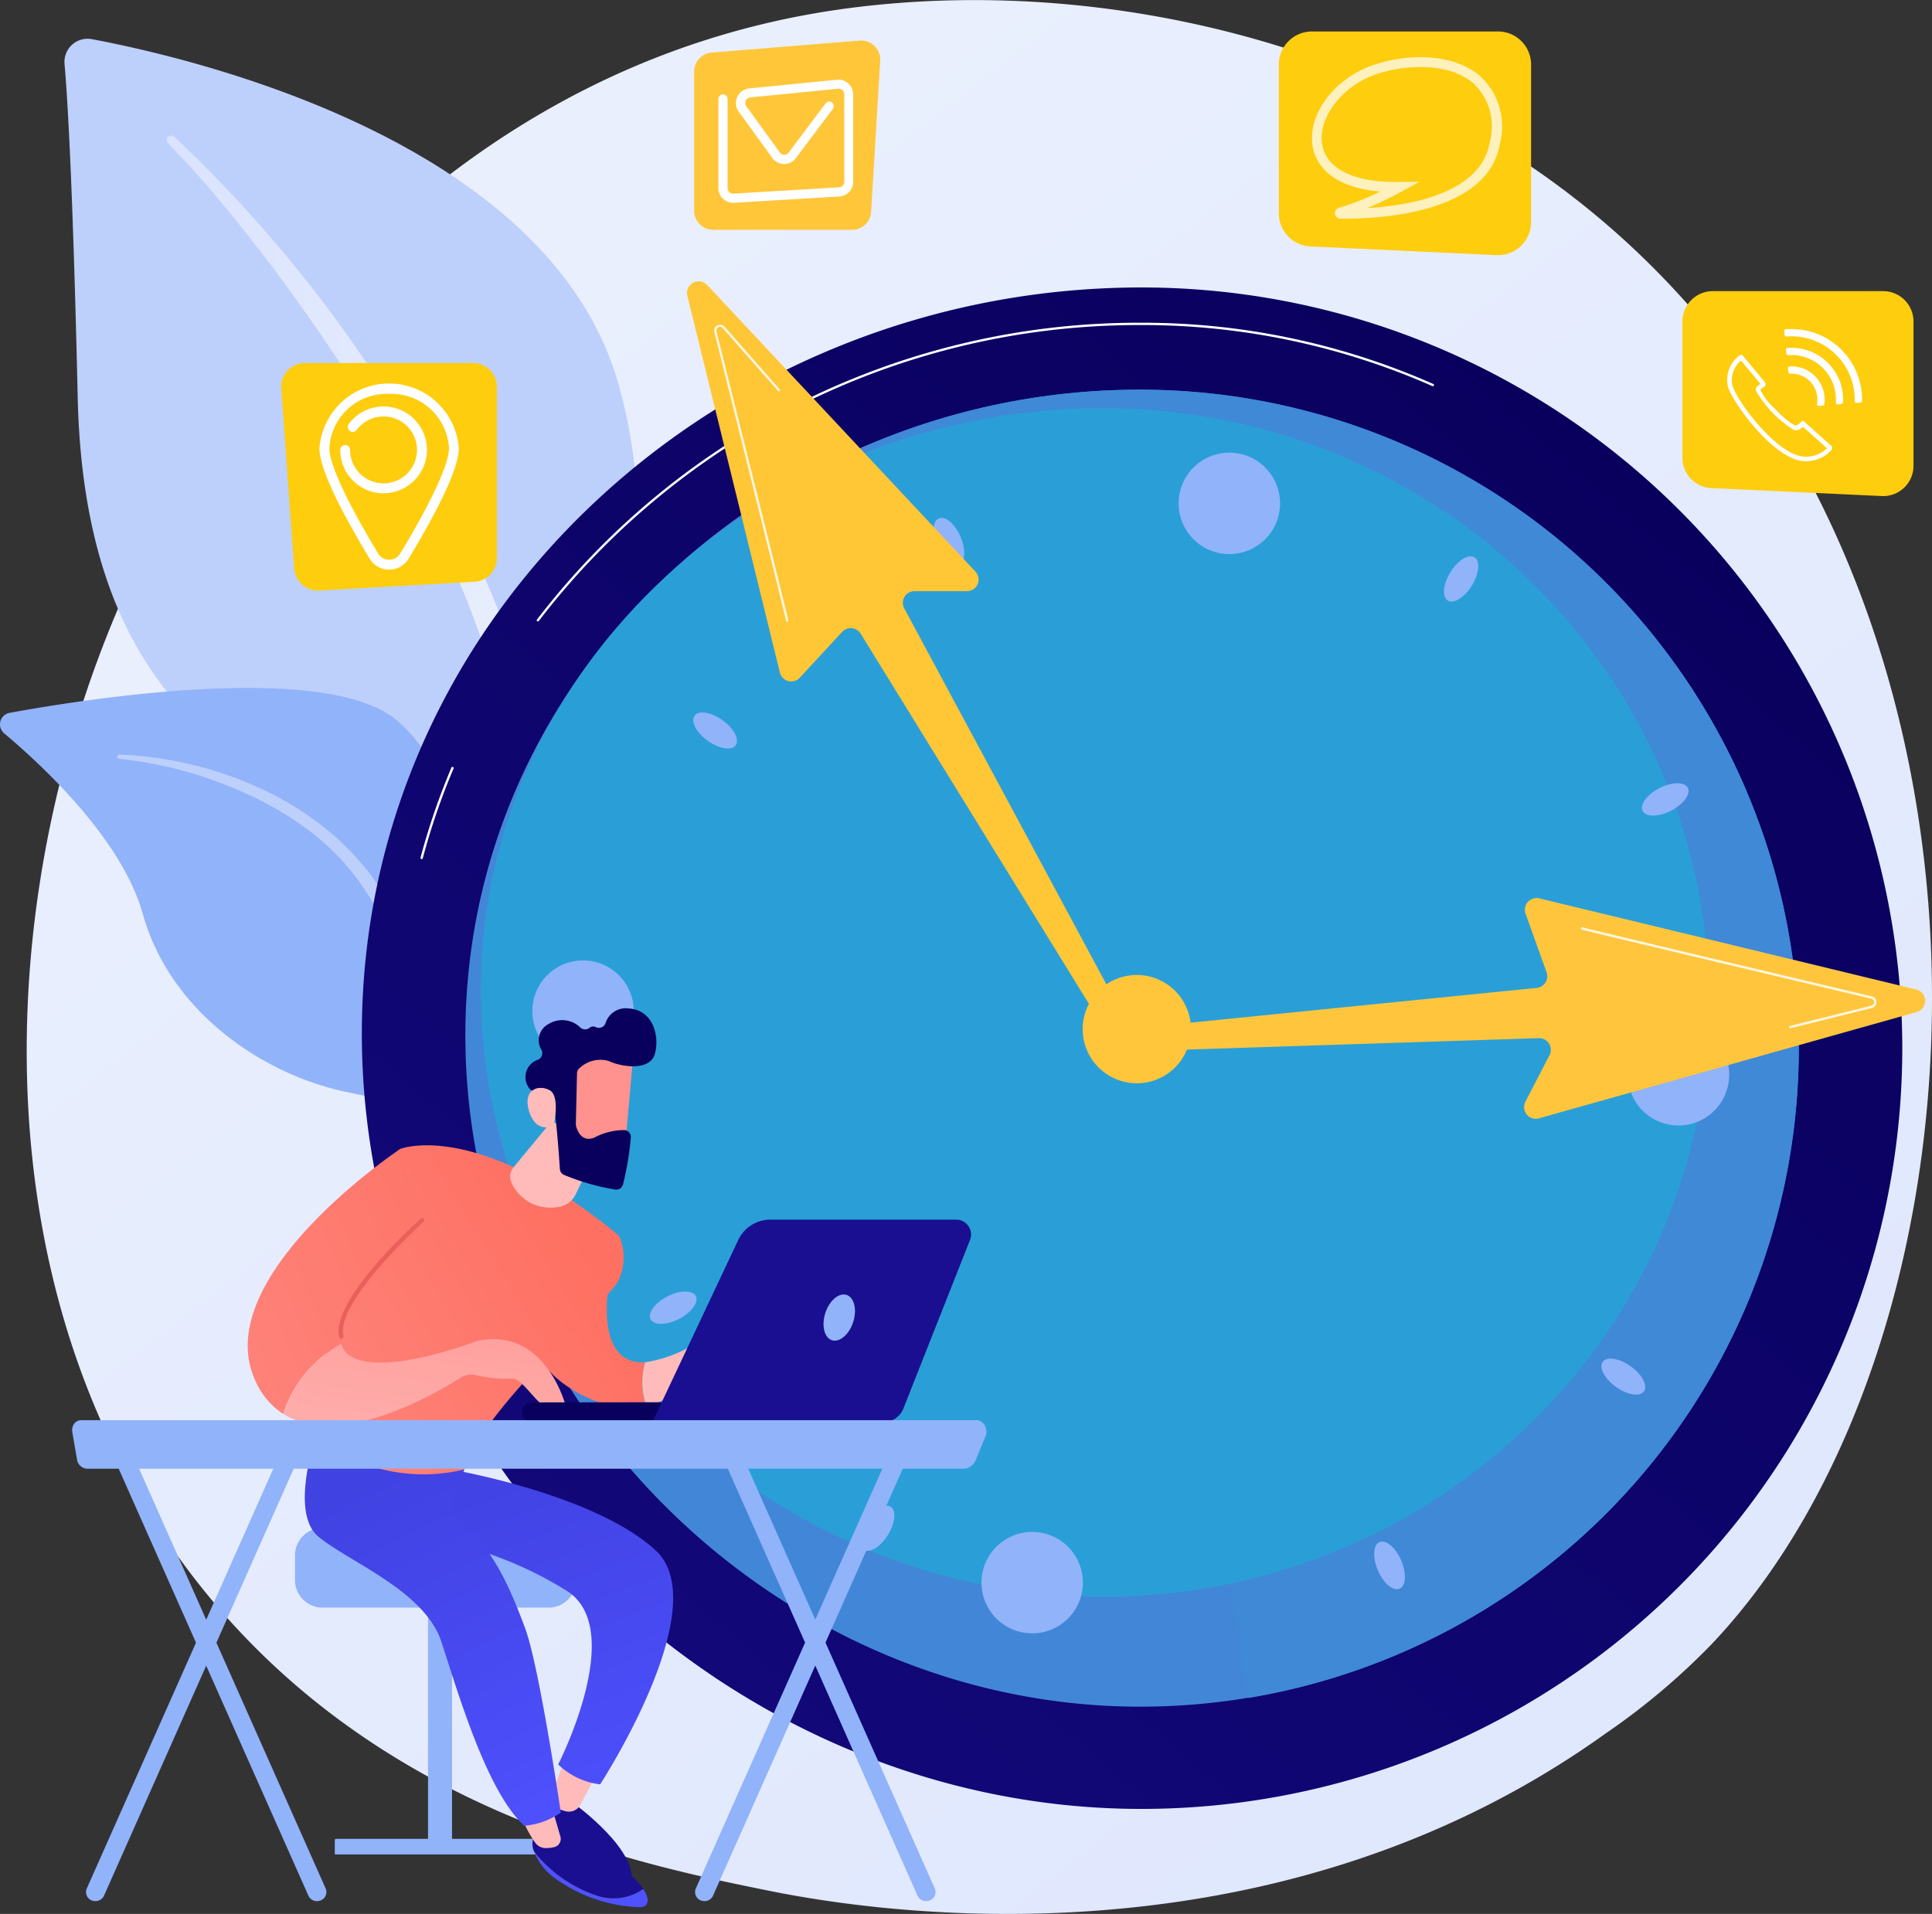
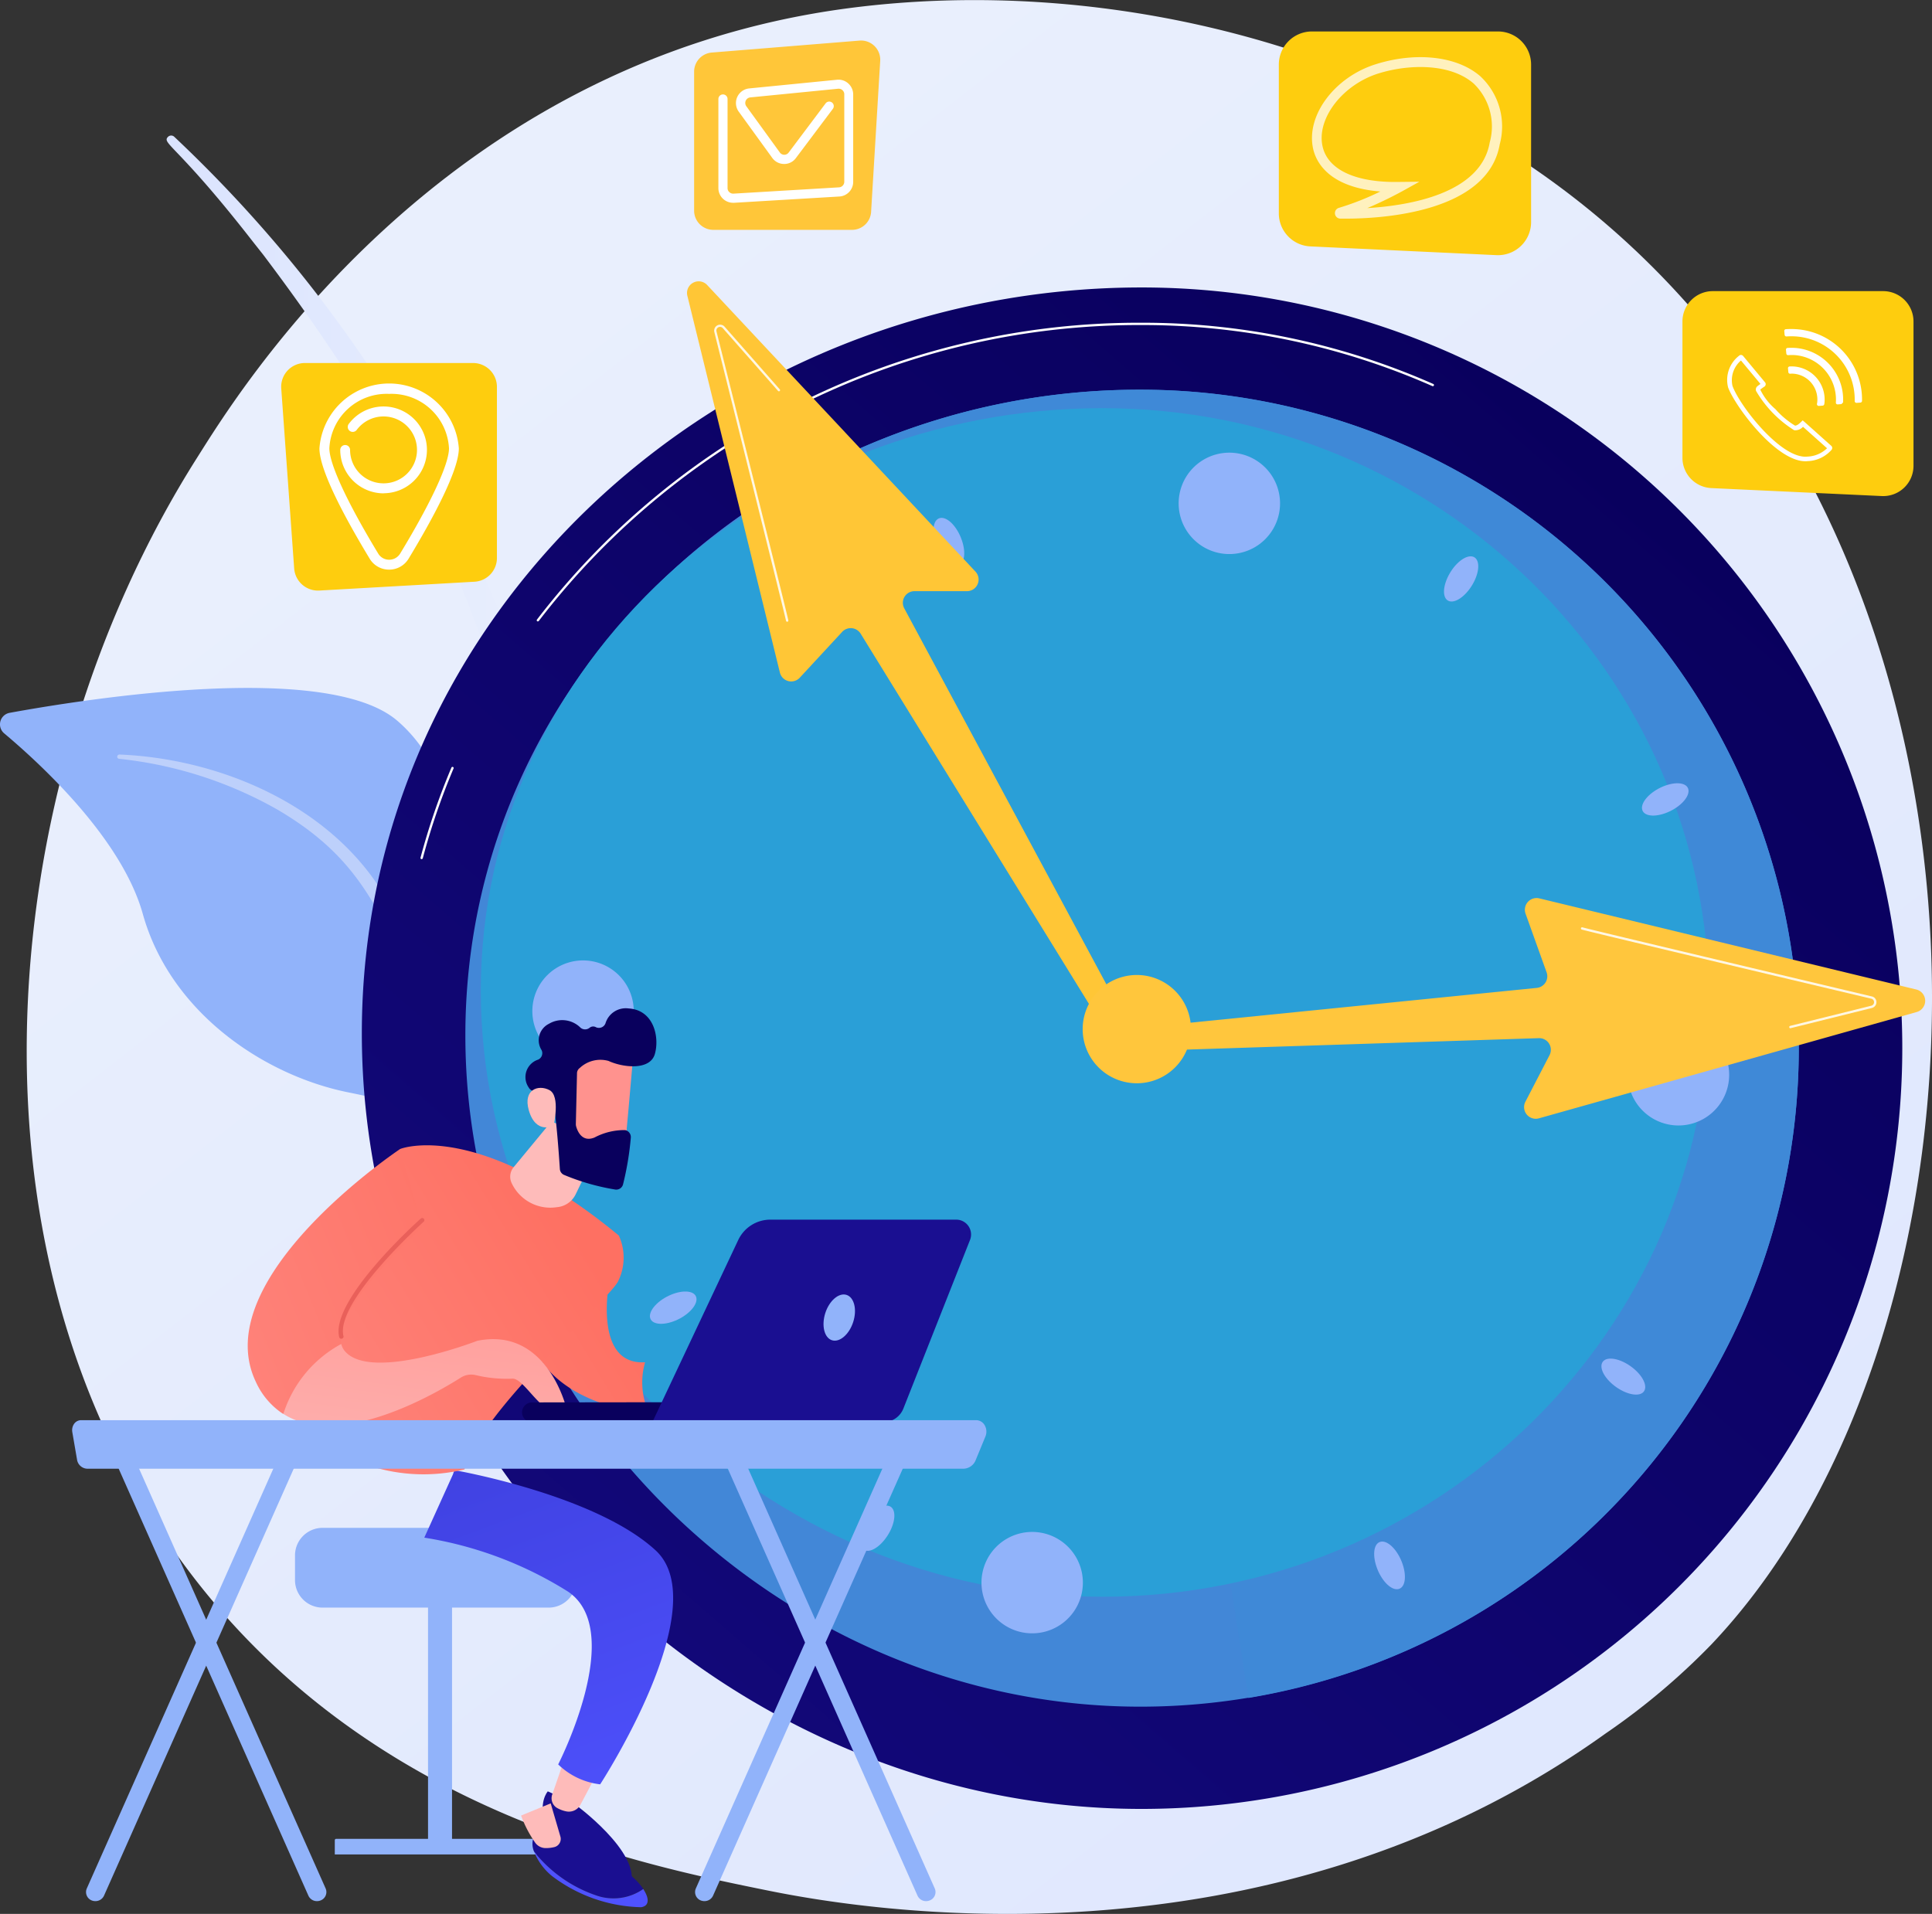
<svg xmlns="http://www.w3.org/2000/svg" xmlns:xlink="http://www.w3.org/1999/xlink" id="Man_working_svg" data-name="Man working svg" width="97.018" height="96.121" viewBox="0 0 97.018 96.121">
  <rect x="0" y="0" width="97.018" height="96.121" fill="#333333" stroke="none" />
  <defs>
    <linearGradient id="linear-gradient" x1="1.13" y1="1.295" x2="0.236" y2="0.19" gradientUnits="objectBoundingBox">
      <stop offset="0" stop-color="#dae3fe" />
      <stop offset="1" stop-color="#e9effd" />
    </linearGradient>
    <linearGradient id="linear-gradient-2" x1="0" y1="0.5" x2="1" y2="0.5" xlink:href="#linear-gradient" />
    <linearGradient id="linear-gradient-3" x1="0.847" y1="0.099" x2="-0.449" y2="1.595" gradientUnits="objectBoundingBox">
      <stop offset="0" stop-color="#09005d" />
      <stop offset="1" stop-color="#1a0f91" />
    </linearGradient>
    <linearGradient id="linear-gradient-4" x1="42.832" y1="-0.399" x2="42.357" y2="0.481" xlink:href="#linear-gradient-3" />
    <linearGradient id="linear-gradient-5" x1="88.402" y1="0.499" x2="89.403" y2="0.499" gradientUnits="objectBoundingBox">
      <stop offset="0" stop-color="#febbba" />
      <stop offset="1" stop-color="#ff928e" />
    </linearGradient>
    <linearGradient id="linear-gradient-6" x1="0.764" y1="1.259" x2="0.398" y2="-0.077" gradientUnits="objectBoundingBox">
      <stop offset="0" stop-color="#4f52ff" />
      <stop offset="1" stop-color="#4042e2" />
    </linearGradient>
    <linearGradient id="linear-gradient-7" x1="34.383" y1="0.124" x2="33.056" y2="2.918" xlink:href="#linear-gradient-3" />
    <linearGradient id="linear-gradient-8" x1="32.857" y1="0.5" x2="33.857" y2="0.5" xlink:href="#linear-gradient-6" />
    <linearGradient id="linear-gradient-9" x1="94.128" y1="0.501" x2="95.128" y2="0.501" xlink:href="#linear-gradient-5" />
    <linearGradient id="linear-gradient-10" x1="0.71" y1="1.17" x2="0.354" y2="0.115" xlink:href="#linear-gradient-6" />
    <linearGradient id="linear-gradient-11" x1="-2.939" y1="3.028" x2="0.95" y2="0.406" gradientUnits="objectBoundingBox">
      <stop offset="0" stop-color="#ff928e" />
      <stop offset="1" stop-color="#fe7062" />
    </linearGradient>
    <linearGradient id="linear-gradient-12" x1="26.991" y1="0.5" x2="27.991" y2="0.5" xlink:href="#linear-gradient-5" />
    <linearGradient id="linear-gradient-13" x1="-0.686" y1="1.252" x2="0.776" y2="0.218" xlink:href="#linear-gradient-11" />
    <linearGradient id="linear-gradient-14" x1="40.679" y1="0.5" x2="41.679" y2="0.5" xlink:href="#linear-gradient-5" />
    <linearGradient id="linear-gradient-15" x1="-1.095" y1="1.309" x2="1.494" y2="0.025" xlink:href="#linear-gradient-11" />
    <linearGradient id="linear-gradient-16" x1="12.28" y1="-3.15" x2="3.361" y2="-0.386" gradientUnits="objectBoundingBox">
      <stop offset="0" stop-color="#e1473d" />
      <stop offset="1" stop-color="#e9605a" />
    </linearGradient>
    <linearGradient id="linear-gradient-17" x1="0.151" y1="1.904" x2="1.011" y2="-0.984" xlink:href="#linear-gradient-5" />
    <linearGradient id="linear-gradient-18" x1="54.265" y1="-0.059" x2="52.647" y2="1.293" xlink:href="#linear-gradient-5" />
    <linearGradient id="linear-gradient-19" x1="29.02" y1="0.359" x2="30.067" y2="0.359" xlink:href="#linear-gradient-3" />
    <linearGradient id="linear-gradient-20" x1="131.246" y1="1.749" x2="134.497" y2="-0.637" xlink:href="#linear-gradient-5" />
    <linearGradient id="linear-gradient-21" x1="16.175" y1="11.66" x2="15.435" y2="14.096" xlink:href="#linear-gradient-3" />
    <linearGradient id="linear-gradient-22" x1="11.365" y1="0.134" x2="10.964" y2="0.8" xlink:href="#linear-gradient-3" />
  </defs>
  <g id="Illustration">
    <g id="Group_508" data-name="Group 508">
      <path id="Path_1160" data-name="Path 1160" d="M565.629,537.645a34.626,34.626,0,0,1-5.294,4.456c-17.264,12.386-37.691,8.778-42.033,7.9-6.413-1.3-18.8-3.818-27.762-14.357-13.557-15.939-11.446-41.051-.93-57.629,1.922-3.031,12.081-19.863,32.73-22.561,12.5-1.634,27.062,1.662,37.612,10.5C582.094,484.5,580.518,521.974,565.629,537.645Z" transform="translate(-479.701 -455.046)" fill="url(#linear-gradient)" />
      <g id="Group_489" data-name="Group 489" transform="translate(0 1.945)">
        <g id="Group_487" data-name="Group 487" transform="translate(3.237)">
-           <path id="Path_1161" data-name="Path 1161" d="M559.069,568.207s.292-12.256-5.352-15.534-16.375-5.331-16.777-22.925c-.237-10.3-.491-14.806-.662-16.77a1.162,1.162,0,0,1,1.37-1.243c5.345,1.006,22.709,5.153,26.351,17C568.314,542.793,559.069,568.207,559.069,568.207Z" transform="translate(-536.274 -511.714)" fill="#bdd0fb" />
          <path id="Path_1162" data-name="Path 1162" d="M686.081,653.419a67.413,67.413,0,0,1,16.269,23.756,43.608,43.608,0,0,1,2.413,10.539,48.622,48.622,0,0,1-.374,13.258.391.391,0,0,1-.769-.137,53.776,53.776,0,0,0-1.246-19.359c-2.135-7.927-6.9-15.613-11.823-22.132l-.508-.642c-3.814-4.9-4.617-4.937-4.264-5.28A.226.226,0,0,1,686.081,653.419Z" transform="translate(-680.573 -648.5)" fill="url(#linear-gradient-2)" />
        </g>
        <g id="Group_488" data-name="Group 488" transform="translate(0 32.605)">
          <path id="Path_1163" data-name="Path 1163" d="M477.085,1508.931c.762.374-7.23-9.677-9.733-25.462-1.181-7.439-1.195-16.76-5.434-20.351-3.526-2.99-15.524-1.1-19.451-.384a.589.589,0,0,0-.275,1.03c1.885,1.583,5.912,5.311,6.962,9.07,1.383,4.954,6.094,8.109,10.313,8.96s6.564,1.682,8.617,8.424S474.916,1507.871,477.085,1508.931Z" transform="translate(-441.983 -1461.484)" fill="#91b3fa" />
          <path id="Path_1164" data-name="Path 1164" d="M613.694,1558.895c5.009.209,10.388,2.5,13.117,6.783l.258.409a96.479,96.479,0,0,1,5.839,13.43.13.13,0,0,1-.086.168.138.138,0,0,1-.168-.079c-1.3-3.193-3.179-7.24-4.672-10.268-1.6-3.3-2.719-5.541-6.372-7.683a20.4,20.4,0,0,0-7.934-2.544.107.107,0,0,1-.1-.117A.114.114,0,0,1,613.694,1558.895Z" transform="translate(-607.689 -1555.551)" fill="#bdd0fb" />
        </g>
      </g>
      <g id="Group_491" data-name="Group 491" transform="translate(18.171 14.133)">
        <path id="Path_1165" data-name="Path 1165" d="M1048.655,913.805a38.207,38.207,0,0,1-38.206,38.205c-21.1,0-39.15-17.851-39.15-38.954s18.051-37.457,39.15-37.457A38.205,38.205,0,0,1,1048.655,913.805Z" transform="translate(-971.3 -875.295)" fill="url(#linear-gradient-3)" />
        <g id="Group_490" data-name="Group 490" transform="translate(2.944 2.076)">
          <path id="Path_1166" data-name="Path 1166" d="M1057.113,1581.481a.021.021,0,0,1-.014,0,.06.06,0,0,1-.041-.072,34.146,34.146,0,0,1,1.552-4.525.058.058,0,0,1,.107.045,34.06,34.06,0,0,0-1.545,4.508A.061.061,0,0,1,1057.113,1581.481Z" transform="translate(-1057.056 -1554.543)" fill="#fff" />
          <path id="Path_1167" data-name="Path 1167" d="M1227.2,942.2a.057.057,0,0,1-.034-.01.059.059,0,0,1-.01-.082,38.094,38.094,0,0,1,30.337-14.909,36.129,36.129,0,0,1,14.672,3.076.058.058,0,1,1-.045.107,36.036,36.036,0,0,0-14.628-3.066,37.975,37.975,0,0,0-30.245,14.861A.073.073,0,0,1,1227.2,942.2Z" transform="translate(-1221.306 -927.2)" fill="#fff" />
        </g>
        <path id="Path_1168" data-name="Path 1168" d="M1189.66,1058.173a33.07,33.07,0,0,1-33.07,33.07c-18.263,0-33.89-15.452-33.89-33.719s15.624-32.424,33.89-32.424A33.071,33.071,0,0,1,1189.66,1058.173Z" transform="translate(-1117.502 -1019.663)" fill="#4287d7" />
        <path id="Path_1169" data-name="Path 1169" d="M1431.753,1058.27a33.07,33.07,0,0,0-33.07-33.07,34.675,34.675,0,0,0-25.284,10.862l25.476,21.2,5.239,33.64A33.08,33.08,0,0,0,1431.753,1058.27Z" transform="translate(-1359.596 -1019.76)" fill="#3f89d7" />
        <path id="Path_1170" data-name="Path 1170" d="M1206.984,1082.046c0,16.482-13.639,29.846-30.464,29.846s-31.219-13.945-31.219-30.43,14.394-29.263,31.219-29.263S1206.984,1065.561,1206.984,1082.046Z" transform="translate(-1139.327 -1045.833)" fill="#2a9fd7" />
        <path id="Path_1171" data-name="Path 1171" d="M1225.759,1862.766a2.546,2.546,0,1,1-2.393-2.691A2.546,2.546,0,0,1,1225.759,1862.766Z" transform="translate(-1212.11 -1825.969)" fill="#91b3fa" />
        <path id="Path_1172" data-name="Path 1172" d="M2828.156,1955.967a2.545,2.545,0,1,1-2.393-2.692A2.545,2.545,0,0,1,2828.156,1955.967Z" transform="translate(-2759.499 -1915.97)" fill="#91b3fa" />
        <path id="Path_1173" data-name="Path 1173" d="M1880.673,2696.21a2.546,2.546,0,1,1-2.963,2.046A2.545,2.545,0,0,1,1880.673,2696.21Z" transform="translate(-1846.553 -2633.364)" fill="#91b3fa" />
        <path id="Path_1174" data-name="Path 1174" d="M2169.073,1117.31a2.546,2.546,0,1,1-2.963,2.046A2.545,2.545,0,0,1,2169.073,1117.31Z" transform="translate(-2125.052 -1108.667)" fill="#91b3fa" />
        <path id="Path_1175" data-name="Path 1175" d="M2453.466,2711.285c.257.652.2,1.263-.144,1.366s-.824-.347-1.081-1-.2-1.263.144-1.366S2453.208,2710.634,2453.466,2711.285Z" transform="translate(-2401.247 -2646.983)" fill="#91b3fa" />
        <path id="Path_1176" data-name="Path 1176" d="M1808.866,1213.686c.257.652.2,1.263-.144,1.366s-.824-.347-1.081-1-.2-1.263.144-1.366S1808.609,1213.033,1808.866,1213.686Z" transform="translate(-1778.776 -1200.796)" fill="#91b3fa" />
        <path id="Path_1177" data-name="Path 1177" d="M2786.038,2443.045c.56.422.821.978.587,1.243s-.882.131-1.442-.292-.821-.978-.587-1.243S2785.478,2442.62,2786.038,2443.045Z" transform="translate(-2722.264 -2388.517)" fill="#91b3fa" />
-         <path id="Path_1178" data-name="Path 1178" d="M1457.538,1497.845c.56.422.821.978.587,1.243s-.882.13-1.442-.292-.82-.978-.587-1.243S1456.978,1497.42,1457.538,1497.845Z" transform="translate(-1439.371 -1475.766)" fill="#91b3fa" />
        <path id="Path_1179" data-name="Path 1179" d="M2844.708,1601.137c.635-.3,1.25-.278,1.373.052s-.288.844-.923,1.147-1.25.278-1.373-.052S2844.073,1601.439,2844.708,1601.137Z" transform="translate(-2779.481 -1575.721)" fill="#91b3fa" />
        <path id="Path_1180" data-name="Path 1180" d="M1393.611,2344.637c.635-.3,1.25-.278,1.373.052s-.288.845-.924,1.147-1.249.278-1.373-.052S1392.979,2344.939,1393.611,2344.637Z" transform="translate(-1378.2 -2293.696)" fill="#91b3fa" />
        <path id="Path_1181" data-name="Path 1181" d="M2554.638,1269.635c.384-.587.923-.886,1.2-.666s.188.872-.2,1.459-.923.886-1.2.666S2554.254,1270.222,2554.638,1269.635Z" transform="translate(-2499.937 -1255.09)" fill="#91b3fa" />
        <path id="Path_1182" data-name="Path 1182" d="M1700.538,2658.435c.385-.587.924-.886,1.2-.666s.189.872-.2,1.459-.923.886-1.2.666S1700.154,2659.021,1700.538,2658.435Z" transform="translate(-1675.158 -2596.213)" fill="#91b3fa" />
        <path id="Path_1183" data-name="Path 1183" d="M1468.783,903.283l-10.821-20.131a.584.584,0,0,1,.515-.862h2.633a.584.584,0,0,0,.426-.985l-13.464-14.384a.585.585,0,0,0-1,.539l4.645,18.916a.585.585,0,0,0,1,.258l2.128-2.3a.586.586,0,0,1,.927.089l11.988,19.444a.584.584,0,0,0,.793.2h0A.588.588,0,0,0,1468.783,903.283Z" transform="translate(-1430.725 -866.733)" fill="#ffc636" />
        <path id="Path_1184" data-name="Path 1184" d="M1490.1,944.9a.059.059,0,0,1-.059-.052c-.021-.137-1.366-5.558-3.6-14.5a.3.3,0,0,1,.515-.268l2.774,3.152a.058.058,0,1,1-.089.075l-2.774-3.151a.183.183,0,0,0-.316.165c1.335,5.342,3.581,14.329,3.608,14.515a.058.058,0,0,1-.048.065Z" transform="translate(-1468.742 -927.808)" fill="#fff" opacity="0.86" />
        <path id="Path_1185" data-name="Path 1185" d="M2094.181,1776.489l19.987-.649a.585.585,0,0,1,.528.855l-1.212,2.338a.586.586,0,0,0,.68.834l18.967-5.338a.585.585,0,0,0-.021-1.133l-18.929-4.576a.587.587,0,0,0-.69.766l1.058,2.949a.587.587,0,0,1-.508.783l-19.915,2a.59.59,0,0,0-.542.615h0A.592.592,0,0,0,2094.181,1776.489Z" transform="translate(-2055.055 -1737.835)" fill="#ffc63d" />
        <path id="Path_1186" data-name="Path 1186" d="M2764.923,1816.672a.053.053,0,0,1-.055-.045.062.062,0,0,1,.041-.072l4.075-1.013a.181.181,0,0,0,.141-.179.177.177,0,0,0-.141-.175c-4.312-1.023-14.364-3.409-14.546-3.474a.059.059,0,0,1,.041-.11c.2.069,11.175,2.674,14.535,3.471a.29.29,0,0,1,.23.288.3.3,0,0,1-.227.292l-4.075,1.013A.061.061,0,0,1,2764.923,1816.672Z" transform="translate(-2693.188 -1779.165)" fill="#fff" opacity="0.86" />
        <path id="Path_1187" data-name="Path 1187" d="M2031.138,1884.119a2.719,2.719,0,1,1-2.719-2.719A2.721,2.721,0,0,1,2031.138,1884.119Z" transform="translate(-1989.503 -1846.567)" fill="#ffc63c" />
      </g>
      <g id="Group_492" data-name="Group 492" transform="translate(64.218 1.581)">
        <path id="Path_1188" data-name="Path 1188" d="M2312.6,502.762v7.47a1.661,1.661,0,0,0,1.583,1.662l9.344.439a1.662,1.662,0,0,0,1.741-1.662v-7.91a1.663,1.663,0,0,0-1.662-1.662h-9.345A1.663,1.663,0,0,0,2312.6,502.762Z" transform="translate(-2312.6 -501.1)" fill="#fecd0e" />
        <path id="Path_1189" data-name="Path 1189" d="M2362.677,546.636c-.12,0-.223,0-.3,0a.276.276,0,0,1-.065-.542h0a13.634,13.634,0,0,0,2.077-.82c-2.746-.223-3.3-1.634-3.4-2.279-.268-1.627,1.147-3.471,3.148-4.106,2.046-.649,4.116-.415,5.276.6a3.447,3.447,0,0,1,.972,3.416C2369.786,546.358,2364.383,546.636,2362.677,546.636Zm-.236-.069Zm-.059-.432Zm3.969-1.353-.872.484c-.045.024-.814.45-1.744.841,2.122-.127,5.709-.728,6.148-3.3a2.991,2.991,0,0,0-.807-2.956c-1.174-1.023-3.258-.985-4.8-.5-1.747.556-3.031,2.18-2.808,3.55.2,1.243,1.62,1.94,3.886,1.892Z" transform="translate(-2359.292 -537.237)" fill="#fff" opacity="0.73" />
      </g>
      <g id="Group_493" data-name="Group 493" transform="translate(34.856 2.034)">
        <path id="Path_1190" data-name="Path 1190" d="M1465.227,523.813h-6.962a.966.966,0,0,1-.965-.965v-6.979a.965.965,0,0,1,.886-.961l7.419-.6a.964.964,0,0,1,1.04,1.02l-.457,7.58A.961.961,0,0,1,1465.227,523.813Z" transform="translate(-1457.3 -514.303)" fill="#ffc639" />
        <path id="Path_1191" data-name="Path 1191" d="M1493.538,577.682a.737.737,0,0,1-.738-.735v-4.477a.23.23,0,1,1,.46,0v4.477a.266.266,0,0,0,.089.2.279.279,0,0,0,.209.076l5.3-.316a.282.282,0,0,0,.264-.281v-4.394a.275.275,0,0,0-.093-.206.278.278,0,0,0-.216-.072l-4.411.436a.281.281,0,0,0-.2.443l1.682,2.321a.275.275,0,0,0,.223.117h0a.272.272,0,0,0,.223-.113l1.854-2.468a.228.228,0,0,1,.364.275l-1.854,2.468a.72.72,0,0,1-.6.3.73.73,0,0,1-.59-.306l-1.682-2.321a.738.738,0,0,1,.525-1.167l4.411-.436a.729.729,0,0,1,.567.189.742.742,0,0,1,.244.546v4.394a.737.737,0,0,1-.693.735l-5.3.316A.2.2,0,0,1,1493.538,577.682Z" transform="translate(-1491.581 -569.532)" fill="#fff" />
      </g>
      <g id="Group_495" data-name="Group 495" transform="translate(14.12 18.231)">
        <path id="Path_1192" data-name="Path 1192" d="M863.008,997.085l-7.793.443a1.2,1.2,0,0,1-1.26-1.109l-.649-9.039A1.193,1.193,0,0,1,854.5,986.1h8.442a1.2,1.2,0,0,1,1.195,1.195v8.6A1.194,1.194,0,0,1,863.008,997.085Z" transform="translate(-853.303 -986.1)" fill="#fecd0e" />
        <g id="Group_494" data-name="Group 494" transform="translate(1.919 1.057)">
          <path id="Path_1193" data-name="Path 1193" d="M912.7,1026.22a1.131,1.131,0,0,1-.975-.549c-1.15-1.9-2.523-4.4-2.523-5.541a3.509,3.509,0,0,1,7,0c0,1.136-1.373,3.642-2.523,5.541A1.135,1.135,0,0,1,912.7,1026.22Zm0-8.826a2.879,2.879,0,0,0-3,2.733c0,.786.893,2.712,2.451,5.283a.637.637,0,0,0,.553.313.645.645,0,0,0,.553-.312c1.559-2.571,2.451-4.5,2.451-5.283A2.89,2.89,0,0,0,912.7,1017.394Z" transform="translate(-909.2 -1016.9)" fill="#fff" />
          <path id="Path_1194" data-name="Path 1194" d="M941.88,1054.16a2.183,2.183,0,0,1-2.18-2.18.247.247,0,0,1,.494,0,1.68,1.68,0,1,0,.333-1.006.248.248,0,0,1-.4-.3,2.179,2.179,0,1,1,1.751,3.481Z" transform="translate(-938.653 -1048.671)" fill="#fff" />
        </g>
      </g>
      <g id="Group_500" data-name="Group 500" transform="translate(84.486 14.623)">
        <path id="Path_1195" data-name="Path 1195" d="M2903,882.524v6.845a1.522,1.522,0,0,0,1.452,1.521l8.558.4a1.521,1.521,0,0,0,1.593-1.521v-7.247a1.525,1.525,0,0,0-1.524-1.524h-8.558A1.525,1.525,0,0,0,2903,882.524Z" transform="translate(-2903 -881)" fill="#fecd0e" />
        <g id="Group_499" data-name="Group 499" transform="translate(2.228 1.905)">
          <g id="Group_496" data-name="Group 496" transform="translate(0 1.298)">
            <path id="Path_1196" data-name="Path 1196" d="M2971.845,979.626c-1.49,0-3.543-2.777-3.883-3.708a1.531,1.531,0,0,1,.549-1.589.135.135,0,0,1,.106-.041.142.142,0,0,1,.1.051l1.1,1.325a.135.135,0,0,1,.031.113.147.147,0,0,1-.062.1c-.086.055-.154.106-.209.148a2.972,2.972,0,0,0,.759.982,4.282,4.282,0,0,0,.982.827c.065.014.182-.055.309-.182l.079-.079.086.072,1.349,1.205a.145.145,0,0,1,.017.2,1.668,1.668,0,0,1-1.208.57A.608.608,0,0,1,2971.845,979.626Zm-3.237-5.06a1.3,1.3,0,0,0-.426,1.277c.378,1.033,2.454,3.677,3.749,3.55a1.5,1.5,0,0,0,1-.419l-1.208-1.078a.527.527,0,0,1-.443.172,5.766,5.766,0,0,1-1.913-1.971.214.214,0,0,1,.059-.233,1.809,1.809,0,0,1,.161-.12Zm.069-.072Z" transform="translate(-2967.897 -974.287)" fill="#fff" />
          </g>
          <g id="Group_498" data-name="Group 498" transform="translate(2.886)">
            <g id="Group_497" data-name="Group 497">
              <path id="Path_1197" data-name="Path 1197" d="M3057.642,991.488a1.3,1.3,0,0,1,1.209,1.383.856.856,0,0,1-.017.13.089.089,0,0,0,.093.106l.192-.014a.091.091,0,0,0,.082-.076,1.208,1.208,0,0,0,.014-.12,1.666,1.666,0,0,0-1.548-1.771,2.04,2.04,0,0,0-.206,0,.086.086,0,0,0-.082.1l.017.185a.086.086,0,0,0,.093.079A1.142,1.142,0,0,1,3057.642,991.488Z" transform="translate(-3057.192 -989.249)" fill="#fff" />
              <path id="Path_1198" data-name="Path 1198" d="M3054.9,964.216a2.241,2.241,0,0,1,2.081,2.383h0a.085.085,0,0,0,.093.093l.185-.014.083-.082a2.6,2.6,0,0,0-2.421-2.74,3.29,3.29,0,0,0-.367,0,.087.087,0,0,0-.079.1l.018.185a.085.085,0,0,0,.092.079A2.414,2.414,0,0,1,3054.9,964.216Z" transform="translate(-3054.39 -962.911)" fill="#fff" />
              <path id="Path_1199" data-name="Path 1199" d="M3052.553,936.854a3.178,3.178,0,0,1,2.959,3.244.091.091,0,0,0,.1.093l.186-.014a.089.089,0,0,0,.082-.086,3.539,3.539,0,0,0-3.3-3.6,3.83,3.83,0,0,0-.525,0,.086.086,0,0,0-.079.1l.017.185a.089.089,0,0,0,.1.079A3.477,3.477,0,0,1,3052.553,936.854Z" transform="translate(-3051.976 -936.486)" fill="#fff" />
            </g>
          </g>
        </g>
      </g>
      <g id="Group_507" data-name="Group 507" transform="translate(3.622 50.649)">
        <g id="Group_501" data-name="Group 501" transform="translate(11.192 26.083)">
          <rect id="Rectangle_144" data-name="Rectangle 144" width="1.205" height="13.045" transform="translate(7.885 16.151) rotate(180)" fill="#91b3fa" />
          <path id="Path_1200" data-name="Path 1200" d="M931.7,3145.982h10.567v-.721a.062.062,0,0,0-.062-.062H931.769a.069.069,0,0,0-.069.069Z" transform="translate(-929.702 -3129.58)" fill="#91b3fa" />
          <path id="Path_1201" data-name="Path 1201" d="M873.5,2692.827a1.384,1.384,0,0,0,1.38,1.379h11.36a1.384,1.384,0,0,0,1.38-1.379v-1.247a1.385,1.385,0,0,0-1.38-1.38H874.88a1.385,1.385,0,0,0-1.38,1.38Z" transform="translate(-873.5 -2690.2)" fill="#91b3fa" />
        </g>
        <g id="Group_503" data-name="Group 503" transform="translate(8.824)">
          <path id="Path_1202" data-name="Path 1202" d="M1237.275,3076.4s3.443,2.482,2.846,4.15c0,0-3.769-1.627-4.226-2.907s.075-1.847.075-1.847Z" transform="translate(-1220.907 -3036.479)" fill="url(#linear-gradient-4)" />
          <path id="Path_1203" data-name="Path 1203" d="M1249.44,3032.8l-.563,1.627a.567.567,0,0,0,.22.666,1.543,1.543,0,0,0,.467.182.658.658,0,0,0,.728-.33l.673-1.27Z" transform="translate(-1233.591 -2994.956)" fill="url(#linear-gradient-5)" />
          <path id="Path_1204" data-name="Path 1204" d="M1064.207,2605.8s7.075,1.226,10.11,4.031-2.788,11.747-2.788,11.747a3.627,3.627,0,0,1-2.108-1s3.45-6.725.477-8.689a19.18,19.18,0,0,0-7.2-2.7l1.438-3.176Z" transform="translate(-1053.837 -2582.614)" fill="url(#linear-gradient-6)" />
          <path id="Path_1205" data-name="Path 1205" d="M1225.348,3133.227c-.759-.35-2.9-1.854-3.265-1.919s-.989.357-.989.357a.985.985,0,0,0,.01.752,6.784,6.784,0,0,0,3.124,2.2,2.62,2.62,0,0,0,2.362-.326A3.225,3.225,0,0,0,1225.348,3133.227Z" transform="translate(-1206.732 -3090.075)" fill="url(#linear-gradient-7)" />
          <path id="Path_1206" data-name="Path 1206" d="M1226.324,3166.1a6.757,6.757,0,0,1-3.124-2.2,3.042,3.042,0,0,0,.906,1.229,7.687,7.687,0,0,0,4.47,1.562c.439-.068.4-.474.106-.913A2.609,2.609,0,0,1,1226.324,3166.1Z" transform="translate(-1208.827 -3121.555)" fill="url(#linear-gradient-8)" />
          <path id="Path_1207" data-name="Path 1207" d="M1204.2,3093.911a5.811,5.811,0,0,0,.683,1.325.648.648,0,0,0,.549.309,1.752,1.752,0,0,0,.457-.055.423.423,0,0,0,.285-.525l-.487-1.665Z" transform="translate(-1190.479 -3053.379)" fill="url(#linear-gradient-9)" />
-           <path id="Path_1208" data-name="Path 1208" d="M888.543,2543.9s-1.572,4.2,0,5.479,5.321,2.716,6.159,5.263,2.259,7.491,4.161,9.241a3.677,3.677,0,0,0,1.837-.662s-1.085-7.384-1.8-9.28c-.618-1.641-1.531-4.01-3.279-5.331-.5-.378-.412-.978-.182-1.562l.422-1.061Z" transform="translate(-884.984 -2522.839)" fill="url(#linear-gradient-10)" />
          <path id="Path_1209" data-name="Path 1209" d="M1223.367,2329.319c-2.633.158-1.813-4.051-1.768-4.219l-4,2.825s.213,2.252,3.536,3.433a4.12,4.12,0,0,0,2.29.165A3.632,3.632,0,0,1,1223.367,2329.319Z" transform="translate(-1203.419 -2311.551)" fill="url(#linear-gradient-11)" />
-           <path id="Path_1210" data-name="Path 1210" d="M1386.675,2402.559a2.038,2.038,0,0,0-2.094,0,6.653,6.653,0,0,1-3,1.267,3.609,3.609,0,0,0,.062,2.2,5.662,5.662,0,0,0,2.98-1.926.475.475,0,0,1,.656-.072c.206.161.4.381.367.615-.072.46.46.6.5.439a6.784,6.784,0,0,0-.182-1.154s1.064,1.071,1.48,1.483a.726.726,0,0,0,.937,0A7.145,7.145,0,0,0,1386.675,2402.559Z" transform="translate(-1361.632 -2386.058)" fill="url(#linear-gradient-12)" />
          <path id="Path_1211" data-name="Path 1211" d="M907.184,2130.732s3.835-1.535,10.968,4.353a2.674,2.674,0,0,1-.055,2.331c-.649,1.1-6.842,6.447-7.693,9.413a8.76,8.76,0,0,1-7.5-1.644S903.232,2136.932,907.184,2130.732Z" transform="translate(-899.522 -2123.681)" fill="url(#linear-gradient-13)" />
          <path id="Path_1212" data-name="Path 1212" d="M1190.358,2095.9l-1.888,2.286a.746.746,0,0,0-.1.807,2.144,2.144,0,0,0,2.262,1.205,1.154,1.154,0,0,0,.951-.649l1.318-2.726Z" transform="translate(-1175.12 -2090.219)" fill="url(#linear-gradient-14)" />
-           <path id="Path_1213" data-name="Path 1213" d="M809.219,2145.6c-.446-1.812,4.061-5.853,4.061-5.853l-1.1-3.944s-9.732,6.478-7.254,11.689a3.789,3.789,0,0,0,1.377,1.62A6.077,6.077,0,0,1,809.219,2145.6Z" transform="translate(-804.528 -2128.749)" fill="url(#linear-gradient-15)" />
+           <path id="Path_1213" data-name="Path 1213" d="M809.219,2145.6c-.446-1.812,4.061-5.853,4.061-5.853l-1.1-3.944s-9.732,6.478-7.254,11.689a3.789,3.789,0,0,0,1.377,1.62Z" transform="translate(-804.528 -2128.749)" fill="url(#linear-gradient-15)" />
          <path id="Path_1214" data-name="Path 1214" d="M937.262,2242.9a.1.1,0,0,1-.1-.082c-.457-1.854,3.91-5.792,4.1-5.956a.107.107,0,0,1,.144.158c-.045.041-4.456,4.017-4.03,5.747a.109.109,0,0,1-.079.13A.076.076,0,0,1,937.262,2242.9Z" transform="translate(-932.574 -2226.314)" fill="url(#linear-gradient-16)" />
          <path id="Path_1215" data-name="Path 1215" d="M866.236,2414.211s-5.345,2.073-6.65.515a.858.858,0,0,1-.179-.357,6.072,6.072,0,0,0-2.908,3.512c2.812,1.8,7.614-1,8.912-1.823a.977.977,0,0,1,.718-.131,6.659,6.659,0,0,0,1.833.186c.683-.106,1.665,2.3,2.77,1.562C870.736,2417.671,869.786,2413.483,866.236,2414.211Z" transform="translate(-854.716 -2397.521)" fill="url(#linear-gradient-17)" />
          <g id="Group_502" data-name="Group 502" transform="translate(13.942)">
            <path id="Path_1216" data-name="Path 1216" d="M1267.86,1982.228c.021.072-.443,5.074-.443,5.074l-2.849-.323-.268-4.8S1267.544,1981,1267.86,1982.228Z" transform="translate(-1262.458 -1979.908)" fill="url(#linear-gradient-18)" />
            <path id="Path_1217" data-name="Path 1217" d="M1213.246,1933.678l-.058,2.54a.47.47,0,0,0,.01.1c.048.192.268.844.924.58a3.194,3.194,0,0,1,1.538-.374.357.357,0,0,1,.288.381,14.944,14.944,0,0,1-.391,2.348.35.35,0,0,1-.405.254,11.372,11.372,0,0,1-2.561-.735.347.347,0,0,1-.206-.3c-.041-.635-.179-2.565-.3-3.1-.113-.5-.769-.734-1.05-.814a.356.356,0,0,1-.213-.172.92.92,0,0,1,.47-1.4.356.356,0,0,0,.175-.481.922.922,0,0,1,.374-1.322,1.3,1.3,0,0,1,1.583.2.357.357,0,0,0,.457,0,.282.282,0,0,1,.319-.024.352.352,0,0,0,.477-.2,1.064,1.064,0,0,1,1.157-.745c1.27.076,1.562,1.442,1.322,2.286s-1.61.683-2.328.35a1.512,1.512,0,0,0-1.438.35A.335.335,0,0,0,1213.246,1933.678Z" transform="translate(-1210.659 -1930.417)" fill="url(#linear-gradient-19)" />
            <path id="Path_1218" data-name="Path 1218" d="M1214.907,2048.424s.354-1.49-.209-1.785-1.325-.024-1.04,1C1214.015,2048.9,1214.907,2048.424,1214.907,2048.424Z" transform="translate(-1213.495 -2042.541)" fill="url(#linear-gradient-20)" />
          </g>
        </g>
        <g id="Group_504" data-name="Group 504" transform="translate(22.607 10.604)">
          <path id="Path_1219" data-name="Path 1219" d="M1206.474,2507.215h.028l11.212-.014a.5.5,0,0,0,0-1l-11.212.014a.5.5,0,0,0-.028,1Z" transform="translate(-1206 -2497.036)" fill="url(#linear-gradient-21)" />
          <path id="Path_1220" data-name="Path 1220" d="M1411.463,2239.3h-9.338a1.783,1.783,0,0,0-1.61,1.02l-4.315,9.152h11.6a1.085,1.085,0,0,0,1.006-.683l3.347-8.469A.746.746,0,0,0,1411.463,2239.3Z" transform="translate(-1389.671 -2239.3)" fill="url(#linear-gradient-22)" />
          <path id="Path_1221" data-name="Path 1221" d="M1646.666,2349.693c-.2.628-.051,1.239.333,1.363s.865-.285,1.068-.913.051-1.239-.333-1.363S1646.869,2349.064,1646.666,2349.693Z" transform="translate(-1631.452 -2345)" fill="#91b3fa" />
        </g>
        <g id="Group_506" data-name="Group 506" transform="translate(0 20.676)">
          <g id="Group_505" data-name="Group 505" transform="translate(0.697 1.003)">
            <path id="Path_1222" data-name="Path 1222" d="M1505.526,2585.079a.508.508,0,0,0,.185-.038.451.451,0,0,0,.247-.6l-9.88-22.235a.479.479,0,0,0-.618-.24.451.451,0,0,0-.247.6l9.88,22.239A.472.472,0,0,0,1505.526,2585.079Z" transform="translate(-1463.337 -2561.927)" fill="#91b3fa" />
            <path id="Path_1223" data-name="Path 1223" d="M1459.146,2585.065a.471.471,0,0,0,.432-.275l9.88-22.239a.452.452,0,0,0-.247-.6.474.474,0,0,0-.618.24l-9.88,22.239a.452.452,0,0,0,.247.6A.509.509,0,0,0,1459.146,2585.065Z" transform="translate(-1428.09 -2561.914)" fill="#91b3fa" />
            <path id="Path_1224" data-name="Path 1224" d="M614.526,2585.079a.508.508,0,0,0,.185-.038.451.451,0,0,0,.247-.6l-9.88-22.235a.479.479,0,0,0-.618-.24.451.451,0,0,0-.247.6l9.88,22.239A.471.471,0,0,0,614.526,2585.079Z" transform="translate(-602.925 -2561.927)" fill="#91b3fa" />
            <path id="Path_1225" data-name="Path 1225" d="M568.246,2585.065a.471.471,0,0,0,.433-.275l9.88-22.239a.452.452,0,0,0-.247-.6.474.474,0,0,0-.618.24l-9.88,22.239a.452.452,0,0,0,.247.6A.483.483,0,0,0,568.246,2585.065Z" transform="translate(-567.775 -2561.914)" fill="#91b3fa" />
          </g>
          <path id="Path_1226" data-name="Path 1226" d="M547.489,2533.293a.561.561,0,0,1,.093-.412.432.432,0,0,1,.343-.182h44.955a.5.5,0,0,1,.432.265.64.64,0,0,1,.034.549l-.487,1.181a.678.678,0,0,1-.618.443H548.234a.537.537,0,0,1-.508-.467Z" transform="translate(-547.481 -2532.7)" fill="#91b3fa" />
        </g>
      </g>
    </g>
  </g>
</svg>